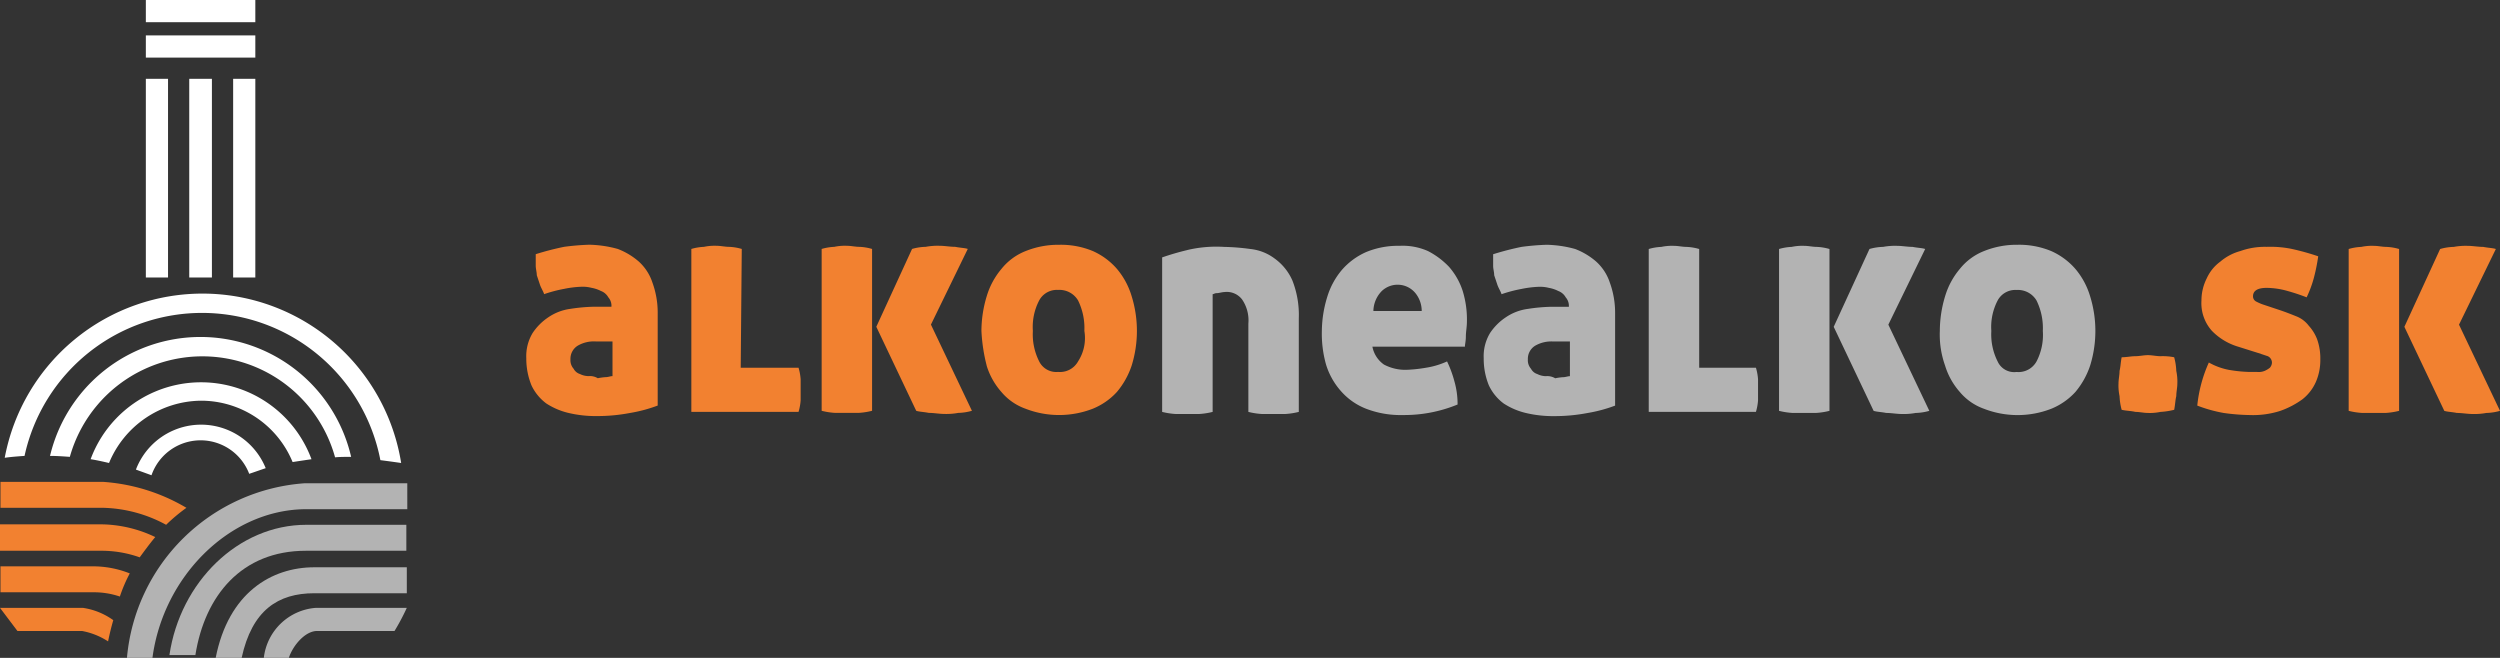
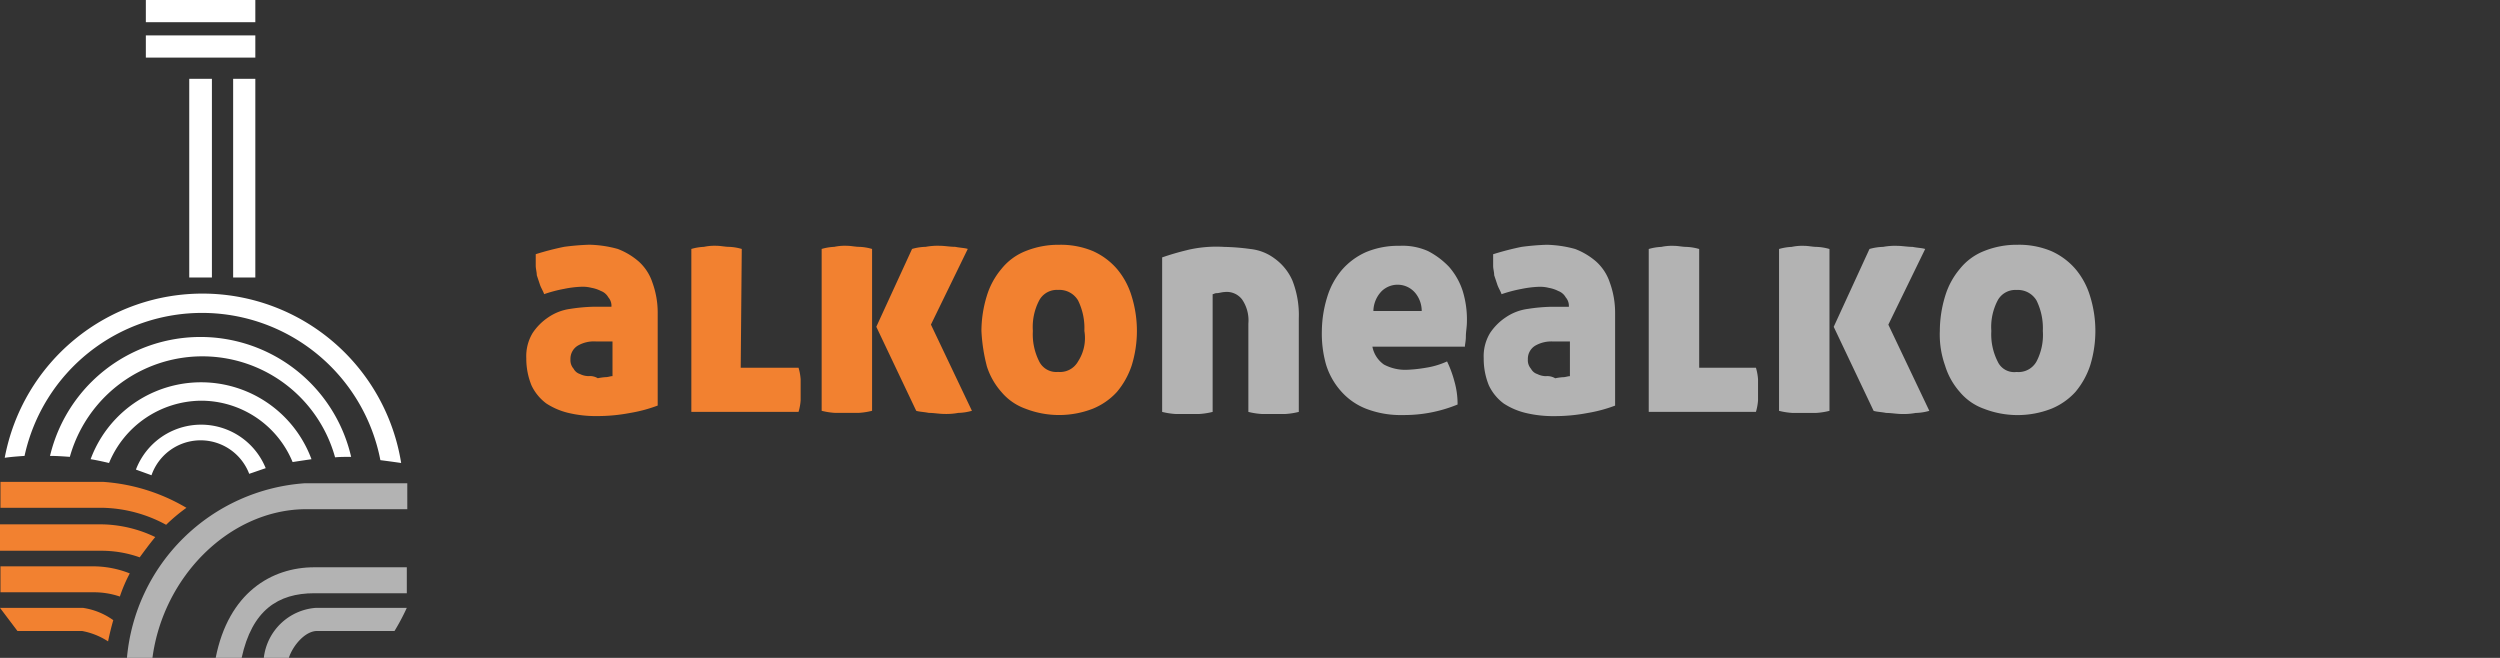
<svg xmlns="http://www.w3.org/2000/svg" width="190" height="50" viewBox="0 0 190 50">
  <rect x="0" y="0" width="190" height="50" fill="#333333" stroke="none" />
  <g id="Group_369" data-name="Group 369" transform="translate(-20 -5)">
    <g id="Group_360" data-name="Group 360" transform="translate(46 -3.265)">
      <path id="Path_136" data-name="Path 136" d="M22,169.5a3.652,3.652,0,0,0,1.118,1.358,5.326,5.326,0,0,0,1.677.719,8.908,8.908,0,0,0,2.157.24,13.22,13.22,0,0,0,2.556-.24,11.027,11.027,0,0,0,2.077-.559v-7.029a6.678,6.678,0,0,0-.4-2.316,3.709,3.709,0,0,0-1.038-1.6,5.315,5.315,0,0,0-1.6-.958,8.747,8.747,0,0,0-2.157-.32,18.536,18.536,0,0,0-1.917.16,21.426,21.426,0,0,0-2.157.559v.879c0,.24.08.479.08.719l.24.719c.08.24.24.479.319.719a10.632,10.632,0,0,1,1.518-.4,7.956,7.956,0,0,1,1.278-.16,2.719,2.719,0,0,1,.8.08,2.542,2.542,0,0,1,.719.24,1.074,1.074,0,0,1,.559.479.977.977,0,0,1,.24.719H26.712a13.065,13.065,0,0,0-1.757.16,3.875,3.875,0,0,0-1.677.639,4.277,4.277,0,0,0-1.2,1.2,3.406,3.406,0,0,0-.479,1.917A5.342,5.342,0,0,0,22,169.5Zm4.313-.719a1.5,1.5,0,0,1-.639-.16.818.818,0,0,1-.479-.4.976.976,0,0,1-.24-.719,1.164,1.164,0,0,1,.559-1.038,2.447,2.447,0,0,1,1.358-.319H28.15v2.636c-.16,0-.319.08-.559.08a4.5,4.5,0,0,0-.559.08,1.187,1.187,0,0,0-.719-.16Zm11.661-9.665a4,4,0,0,0-.958-.16c-.319,0-.639-.08-.958-.08a3.887,3.887,0,0,0-.958.08,4.007,4.007,0,0,0-.958.16V171.5h8.147a4.122,4.122,0,0,0,.16-.879v-1.6a4.12,4.12,0,0,0-.16-.879H37.894l.08-9.026Zm6.07,12.3a5.5,5.5,0,0,0,1.038.16H46.84a5.5,5.5,0,0,0,1.038-.16v-12.3a4,4,0,0,0-.958-.16c-.319,0-.639-.08-.958-.08a3.888,3.888,0,0,0-.958.08,4.009,4.009,0,0,0-.958.16v12.3Zm4.153-6.39,3.035,6.39c.24.08.559.08.958.16.4,0,.8.08,1.2.08a4.913,4.913,0,0,0,1.038-.08,4.047,4.047,0,0,0,1.038-.16l-3.115-6.55,2.8-5.751c-.24-.08-.559-.08-.958-.16-.4,0-.8-.08-1.2-.08a4.912,4.912,0,0,0-1.038.08,4.047,4.047,0,0,0-1.038.16L48.2,165.03Zm8.387,2.955a5.409,5.409,0,0,0,1.118,2,4.257,4.257,0,0,0,1.837,1.278,7.055,7.055,0,0,0,5.112,0,5.066,5.066,0,0,0,1.837-1.278,6.134,6.134,0,0,0,1.118-2,8.9,8.9,0,0,0,0-5.272,5.768,5.768,0,0,0-1.118-2.077,5.252,5.252,0,0,0-1.837-1.358A6.345,6.345,0,0,0,62.1,158.8a6.623,6.623,0,0,0-2.556.479,4.43,4.43,0,0,0-1.837,1.358,5.768,5.768,0,0,0-1.118,2.077,9.121,9.121,0,0,0-.4,2.636,13.042,13.042,0,0,0,.4,2.636Zm6.949-.319a1.566,1.566,0,0,1-1.518.8,1.447,1.447,0,0,1-1.438-.8,4.554,4.554,0,0,1-.479-2.316,4.357,4.357,0,0,1,.479-2.316,1.521,1.521,0,0,1,1.438-.8,1.644,1.644,0,0,1,1.518.8,4.76,4.76,0,0,1,.479,2.316,3.25,3.25,0,0,1-.479,2.316Z" transform="translate(-7.6 -131.931)" fill="#f28130" />
      <path id="Path_137" data-name="Path 137" d="M84.017,159.2a19.674,19.674,0,0,0-1.917.559V171.5a5.5,5.5,0,0,0,1.038.16H84.9a5.5,5.5,0,0,0,1.038-.16v-8.946c.08,0,.16-.08.319-.08s.4-.08.559-.08a1.462,1.462,0,0,1,1.358.559,2.814,2.814,0,0,1,.479,1.837V171.5a5.5,5.5,0,0,0,1.038.16h1.757a5.5,5.5,0,0,0,1.038-.16v-7.109A7.181,7.181,0,0,0,92,161.516a4.077,4.077,0,0,0-1.358-1.677,3.713,3.713,0,0,0-1.837-.719,16.8,16.8,0,0,0-2-.16,9.57,9.57,0,0,0-2.8.24Zm21.086,7.428c0-.24.08-.479.08-.879,0-.32.08-.719.08-1.118a7.386,7.386,0,0,0-.319-2.316,5.222,5.222,0,0,0-1.038-1.837,5.985,5.985,0,0,0-1.6-1.2,4.731,4.731,0,0,0-2.157-.4,6.344,6.344,0,0,0-2.556.479,5.253,5.253,0,0,0-1.837,1.358,5.769,5.769,0,0,0-1.118,2.077,9,9,0,0,0-.4,2.556,8.622,8.622,0,0,0,.319,2.556,5.409,5.409,0,0,0,1.118,2A4.9,4.9,0,0,0,97.6,171.26a7.3,7.3,0,0,0,2.8.479,10.676,10.676,0,0,0,4.153-.8,6.229,6.229,0,0,0-.24-1.757,8.52,8.52,0,0,0-.559-1.518,6.087,6.087,0,0,1-1.6.479,10.917,10.917,0,0,1-1.518.16,3.468,3.468,0,0,1-1.677-.4,2.146,2.146,0,0,1-.879-1.358H105.1Zm-3.754-4.153a2.169,2.169,0,0,1,.479,1.358H98.154a2.226,2.226,0,0,1,.639-1.518,1.747,1.747,0,0,1,2.556.16Zm5.591,7.029a3.653,3.653,0,0,0,1.118,1.358,5.326,5.326,0,0,0,1.677.719,8.908,8.908,0,0,0,2.157.24,13.22,13.22,0,0,0,2.556-.24,11.026,11.026,0,0,0,2.077-.559v-7.029a6.679,6.679,0,0,0-.4-2.316,3.709,3.709,0,0,0-1.038-1.6,5.315,5.315,0,0,0-1.6-.958,8.746,8.746,0,0,0-2.157-.32,18.536,18.536,0,0,0-1.917.16,21.423,21.423,0,0,0-2.157.559v.879c0,.24.08.479.08.719l.24.719c.08.24.24.479.32.719a10.63,10.63,0,0,1,1.518-.4,7.957,7.957,0,0,1,1.278-.16,2.719,2.719,0,0,1,.8.08,2.542,2.542,0,0,1,.719.24,1.074,1.074,0,0,1,.559.479.977.977,0,0,1,.24.719h-1.358a13.065,13.065,0,0,0-1.757.16,3.875,3.875,0,0,0-1.677.639,4.278,4.278,0,0,0-1.2,1.2,3.406,3.406,0,0,0-.479,1.917,5.342,5.342,0,0,0,.4,2.077Zm4.313-.719a1.505,1.505,0,0,1-.639-.16.818.818,0,0,1-.479-.4.976.976,0,0,1-.24-.719,1.164,1.164,0,0,1,.559-1.038,2.447,2.447,0,0,1,1.358-.319h1.278v2.636c-.16,0-.32.08-.559.08a4.5,4.5,0,0,0-.559.08,1.187,1.187,0,0,0-.719-.16Zm11.661-9.665a4,4,0,0,0-.959-.16c-.319,0-.639-.08-.958-.08a3.887,3.887,0,0,0-.958.08,4.007,4.007,0,0,0-.958.16V171.5h8.147a4.119,4.119,0,0,0,.16-.879v-1.6a4.119,4.119,0,0,0-.16-.879h-4.313V159.12Zm6.07,12.3a5.5,5.5,0,0,0,1.038.16h1.757a5.5,5.5,0,0,0,1.038-.16v-12.3a4.005,4.005,0,0,0-.958-.16c-.32,0-.639-.08-.958-.08a3.889,3.889,0,0,0-.959.08,4.008,4.008,0,0,0-.958.16v12.3Zm4.153-6.39,3.035,6.39c.24.08.559.08.958.16.4,0,.8.08,1.2.08a4.914,4.914,0,0,0,1.038-.08,4.047,4.047,0,0,0,1.038-.16l-3.115-6.55,2.8-5.751c-.24-.08-.559-.08-.958-.16-.4,0-.8-.08-1.2-.08a4.913,4.913,0,0,0-1.038.08,4.048,4.048,0,0,0-1.038.16l-2.716,5.911Zm8.467,2.955a5.409,5.409,0,0,0,1.118,2,4.257,4.257,0,0,0,1.837,1.278,7.055,7.055,0,0,0,5.112,0,5.065,5.065,0,0,0,1.837-1.278,6.134,6.134,0,0,0,1.118-2,8.9,8.9,0,0,0,0-5.272,5.768,5.768,0,0,0-1.118-2.077,5.252,5.252,0,0,0-1.837-1.358,6.345,6.345,0,0,0-2.556-.479,6.623,6.623,0,0,0-2.556.479,4.431,4.431,0,0,0-1.837,1.358,5.768,5.768,0,0,0-1.118,2.077,9.12,9.12,0,0,0-.4,2.636,7.028,7.028,0,0,0,.4,2.636Zm6.949-.319a1.566,1.566,0,0,1-1.518.8,1.38,1.38,0,0,1-1.438-.8,4.554,4.554,0,0,1-.479-2.316,4.357,4.357,0,0,1,.479-2.316,1.521,1.521,0,0,1,1.438-.8,1.644,1.644,0,0,1,1.518.8,4.76,4.76,0,0,1,.479,2.316,4.357,4.357,0,0,1-.479,2.316Z" transform="translate(-19.777 -131.931)" fill="#b3b3b3" />
-       <path id="Path_138" data-name="Path 138" d="M174.378,167.287c-.32,0-.639.08-1.038.08-.08.4-.08.719-.16,1.038,0,.32-.08.639-.08.959a3.89,3.89,0,0,0,.08.958,4.671,4.671,0,0,0,.16,1.038c.319.08.719.08,1.038.16.32,0,.639.08.958.08a3.888,3.888,0,0,0,.958-.08,5.5,5.5,0,0,0,1.038-.16c.08-.4.08-.719.16-1.038,0-.319.08-.639.08-.958a3.888,3.888,0,0,0-.08-.959,4.672,4.672,0,0,0-.16-1.038,4.552,4.552,0,0,0-1.038-.08c-.32,0-.639-.08-.958-.08s-.639.08-.958.08Zm9.744-3.914a3.894,3.894,0,0,1-.559-.24.439.439,0,0,1-.24-.4c0-.4.319-.639,1.038-.639a5.965,5.965,0,0,1,1.6.24,15.073,15.073,0,0,1,1.438.479,8.519,8.519,0,0,0,.559-1.518,14.112,14.112,0,0,0,.32-1.6,18.658,18.658,0,0,0-2-.559,8.1,8.1,0,0,0-1.917-.16,5.516,5.516,0,0,0-2,.32,3.91,3.91,0,0,0-1.518.8,3.206,3.206,0,0,0-1.038,1.278,3.712,3.712,0,0,0-.4,1.677,3.151,3.151,0,0,0,.8,2.316,4.624,4.624,0,0,0,2,1.2l1.518.479.719.24a.539.539,0,0,1,.32.479.61.61,0,0,1-.16.4,1.744,1.744,0,0,1-.4.24,1.184,1.184,0,0,1-.559.08h-.559a10.83,10.83,0,0,1-1.6-.16,4.946,4.946,0,0,1-1.518-.559,10.546,10.546,0,0,0-.879,3.275,10.837,10.837,0,0,0,2,.559,15.565,15.565,0,0,0,2,.16,6.768,6.768,0,0,0,2.316-.32,6.571,6.571,0,0,0,1.677-.879,3.443,3.443,0,0,0,1.038-1.358,4.171,4.171,0,0,0,.32-1.677,4.323,4.323,0,0,0-.24-1.518,3.282,3.282,0,0,0-.639-1.038,2.181,2.181,0,0,0-.958-.719c-.4-.16-.8-.319-1.278-.479l-1.2-.4Zm6.47,8.067a5.5,5.5,0,0,0,1.038.16h1.757a5.5,5.5,0,0,0,1.038-.16v-12.3a4.01,4.01,0,0,0-.958-.16c-.32,0-.639-.08-.958-.08a3.89,3.89,0,0,0-.958.08,4.01,4.01,0,0,0-.958.16v12.3Zm4.233-6.39,3.035,6.39c.24.08.559.08.958.16.4,0,.8.08,1.2.08a4.914,4.914,0,0,0,1.038-.08,4.047,4.047,0,0,0,1.038-.16l-3.115-6.549,2.8-5.751c-.24-.08-.559-.08-.959-.16-.4,0-.8-.08-1.2-.08a4.915,4.915,0,0,0-1.038.08,4.049,4.049,0,0,0-1.038.16l-2.716,5.911Z" transform="translate(-38.094 -131.951)" fill="#f28130" />
    </g>
    <g id="Group_359" data-name="Group 359" transform="translate(-1540.007 -1989)">
      <g id="Group_356" data-name="Group 356" transform="translate(1560.366 1994)">
        <path id="Path_5" data-name="Path 5" d="M102.9,16v1.686h8.321V16Z" transform="translate(-92.175 -16)" fill="#fff" />
        <path id="Path_6" data-name="Path 6" d="M102.9,23.5v1.686h8.321V23.5Z" transform="translate(-92.175 -20.81)" fill="#fff" />
-         <path id="Path_7" data-name="Path 7" d="M102.9,47.8h1.686V32.7H102.9Z" transform="translate(-92.175 -26.71)" fill="#fff" />
        <path id="Path_8" data-name="Path 8" d="M112.1,47.8h1.722V32.7H112.1Z" transform="translate(-98.076 -26.71)" fill="#fff" />
        <path id="Path_9" data-name="Path 9" d="M121.4,47.8h1.686V32.7H121.4Z" transform="translate(-104.04 -26.71)" fill="#fff" />
        <path id="Path_10" data-name="Path 10" d="M103.129,91.077A15.291,15.291,0,0,0,73,90.682c.5-.072,1-.108,1.506-.143a13.805,13.805,0,0,1,27.044.323c.574.072,1.076.143,1.578.215Z" transform="translate(-73 -55.89)" fill="#fff" />
        <path id="Path_11" data-name="Path 11" d="M107.986,102.847a8.948,8.948,0,0,0-16.786,0c.466.072.933.179,1.4.287A7.644,7.644,0,0,1,99.593,98.4a7.529,7.529,0,0,1,6.958,4.663c.466-.072.933-.143,1.435-.215Z" transform="translate(-84.672 -67.947)" fill="#fff" />
        <path id="Path_12" data-name="Path 12" d="M105.484,96.51A11.751,11.751,0,0,0,82.6,96.439c.5,0,1,.036,1.506.072a10.462,10.462,0,0,1,20.158.036c.395-.036.789-.036,1.22-.036Z" transform="translate(-79.157 -61.79)" fill="#fff" />
        <path id="Path_13" data-name="Path 13" d="M110.664,109.3a5.3,5.3,0,0,0-9.864.108l1.184.43a3.951,3.951,0,0,1,7.425-.108c.43-.143.825-.287,1.255-.43Z" transform="translate(-90.829 -73.719)" fill="#fff" />
      </g>
      <g id="Group_357" data-name="Group 357" transform="translate(1569.655 2030.729)">
        <path id="Path_14" data-name="Path 14" d="M120.17,118.4h-7.783A14.594,14.594,0,0,0,98.9,131.671h1.937c.825-6.205,5.846-11.191,11.514-11.3h7.855V118.4Z" transform="translate(-98.9 -118.4)" fill="#b3b3b3" />
-         <path id="Path_15" data-name="Path 15" d="M125.942,127.2H118.3c-5.165,0-9.577,4.34-10.4,9.9h1.973c.717-4.519,3.515-7.927,8.393-7.927h7.64V127.2Z" transform="translate(-104.672 -124.044)" fill="#b3b3b3" />
        <path id="Path_16" data-name="Path 16" d="M132.227,138.173V136.2H125.2c-3.264,0-6.528,1.937-7.5,6.887h1.973c.789-3.623,2.762-4.914,5.524-4.914Z" transform="translate(-110.957 -129.816)" fill="#b3b3b3" />
        <path id="Path_17" data-name="Path 17" d="M138.768,144.8h-6.923a4.3,4.3,0,0,0-3.945,3.8h1.9c.323-.968,1.255-2.044,2.152-2.044h5.882a16.869,16.869,0,0,0,.933-1.758Z" transform="translate(-117.498 -135.331)" fill="#b3b3b3" />
      </g>
      <g id="Group_358" data-name="Group 358" transform="translate(1560.007 2030.621)">
        <path id="Path_18" data-name="Path 18" d="M80.608,145.733a5.284,5.284,0,0,0-2.3-.933H72l1.327,1.758h4.914a5.429,5.429,0,0,1,1.973.789c.108-.538.251-1.112.395-1.614Z" transform="translate(-72 -135.223)" fill="#f28130" />
        <path id="Path_19" data-name="Path 19" d="M86.232,120.073a14.334,14.334,0,0,0-6.349-1.973H72.1v1.973h7.855a10.519,10.519,0,0,1,4.735,1.291,13.364,13.364,0,0,1,1.542-1.291Z" transform="translate(-72.064 -118.1)" fill="#f28130" />
        <path id="Path_20" data-name="Path 20" d="M83.8,128.068a9.705,9.705,0,0,0-4.161-.968H72v2.009h7.64a8.633,8.633,0,0,1,2.977.5c.395-.538.789-1.076,1.184-1.542Z" transform="translate(-72 -123.872)" fill="#f28130" />
        <path id="Path_21" data-name="Path 21" d="M81.928,136.538a7.6,7.6,0,0,0-2.8-.538H72.1v1.973h7.03a6.112,6.112,0,0,1,2.044.323,11.265,11.265,0,0,1,.753-1.758Z" transform="translate(-72.064 -129.58)" fill="#f28130" />
      </g>
    </g>
  </g>
</svg>